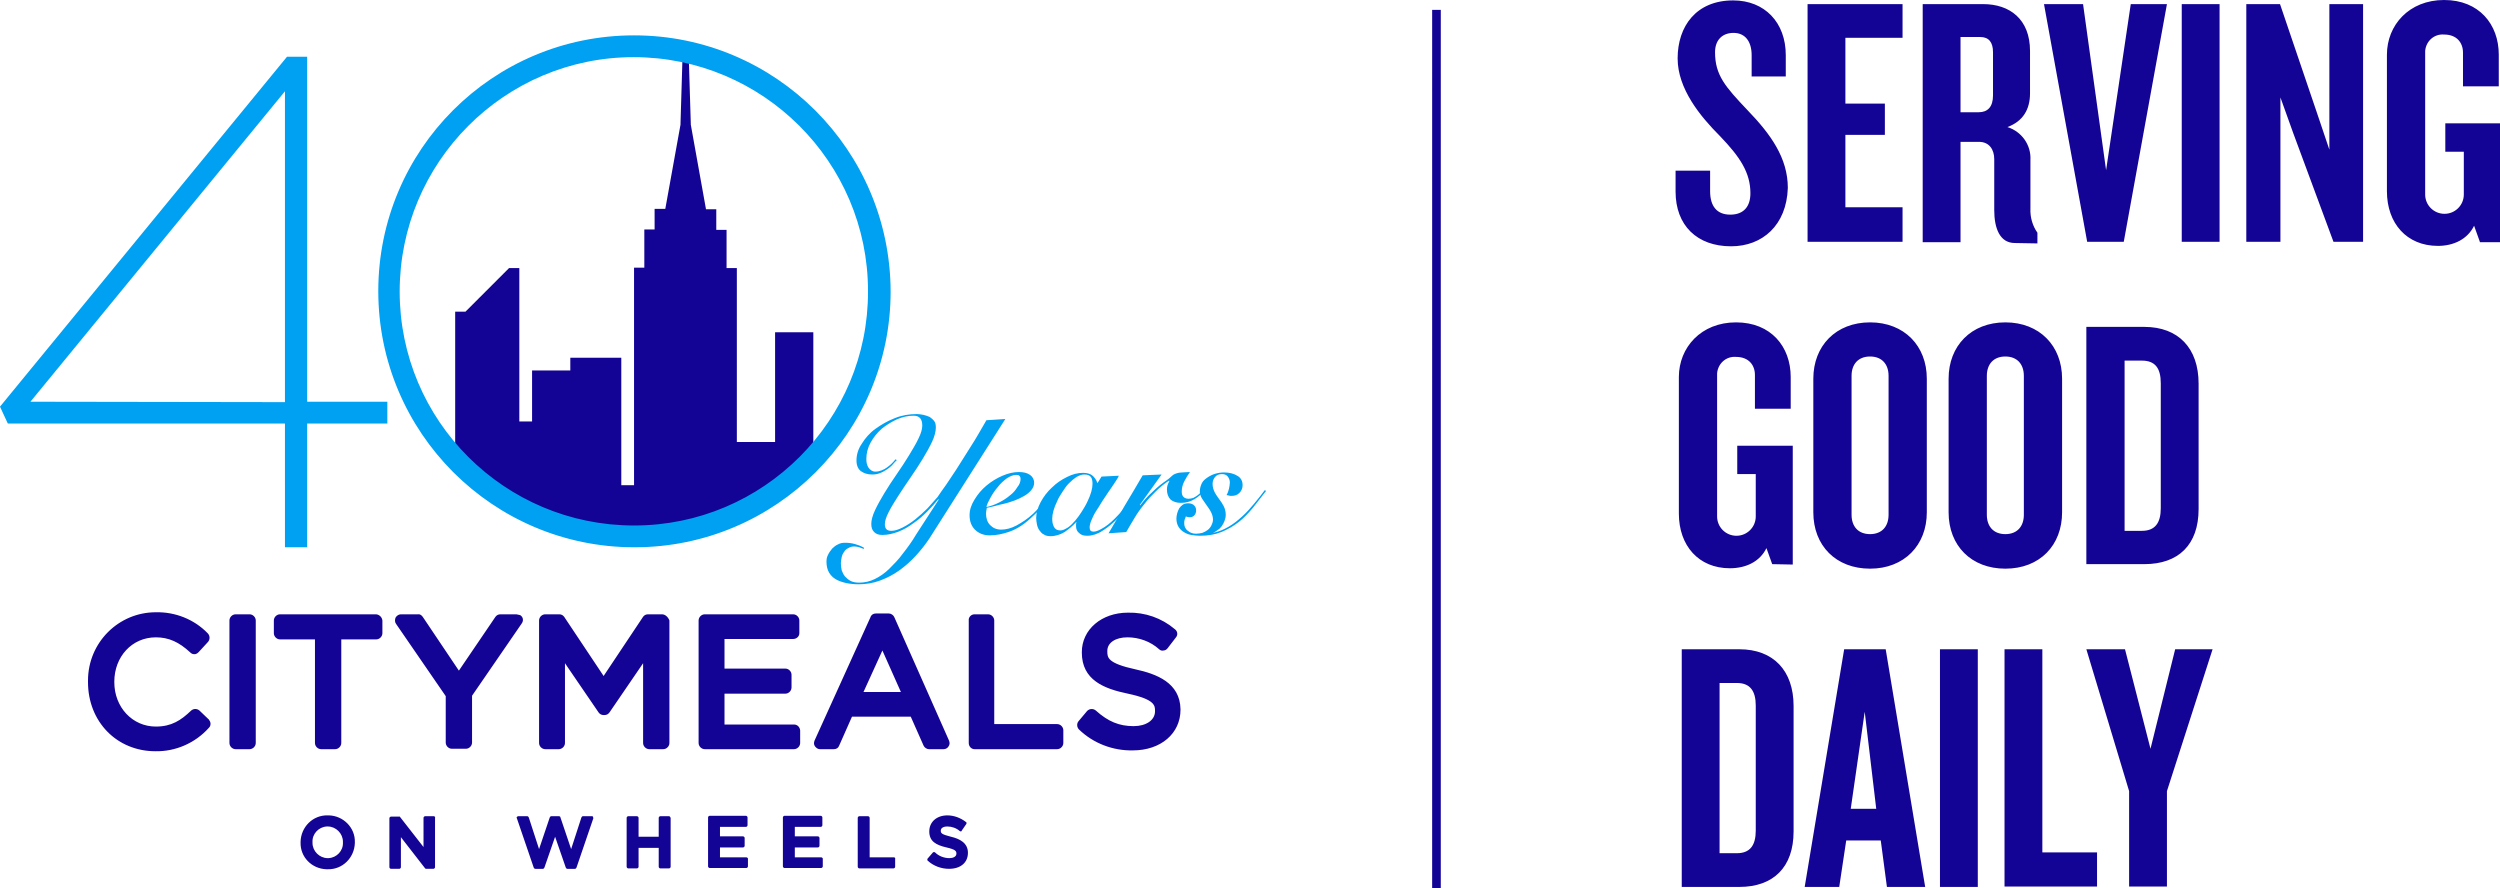
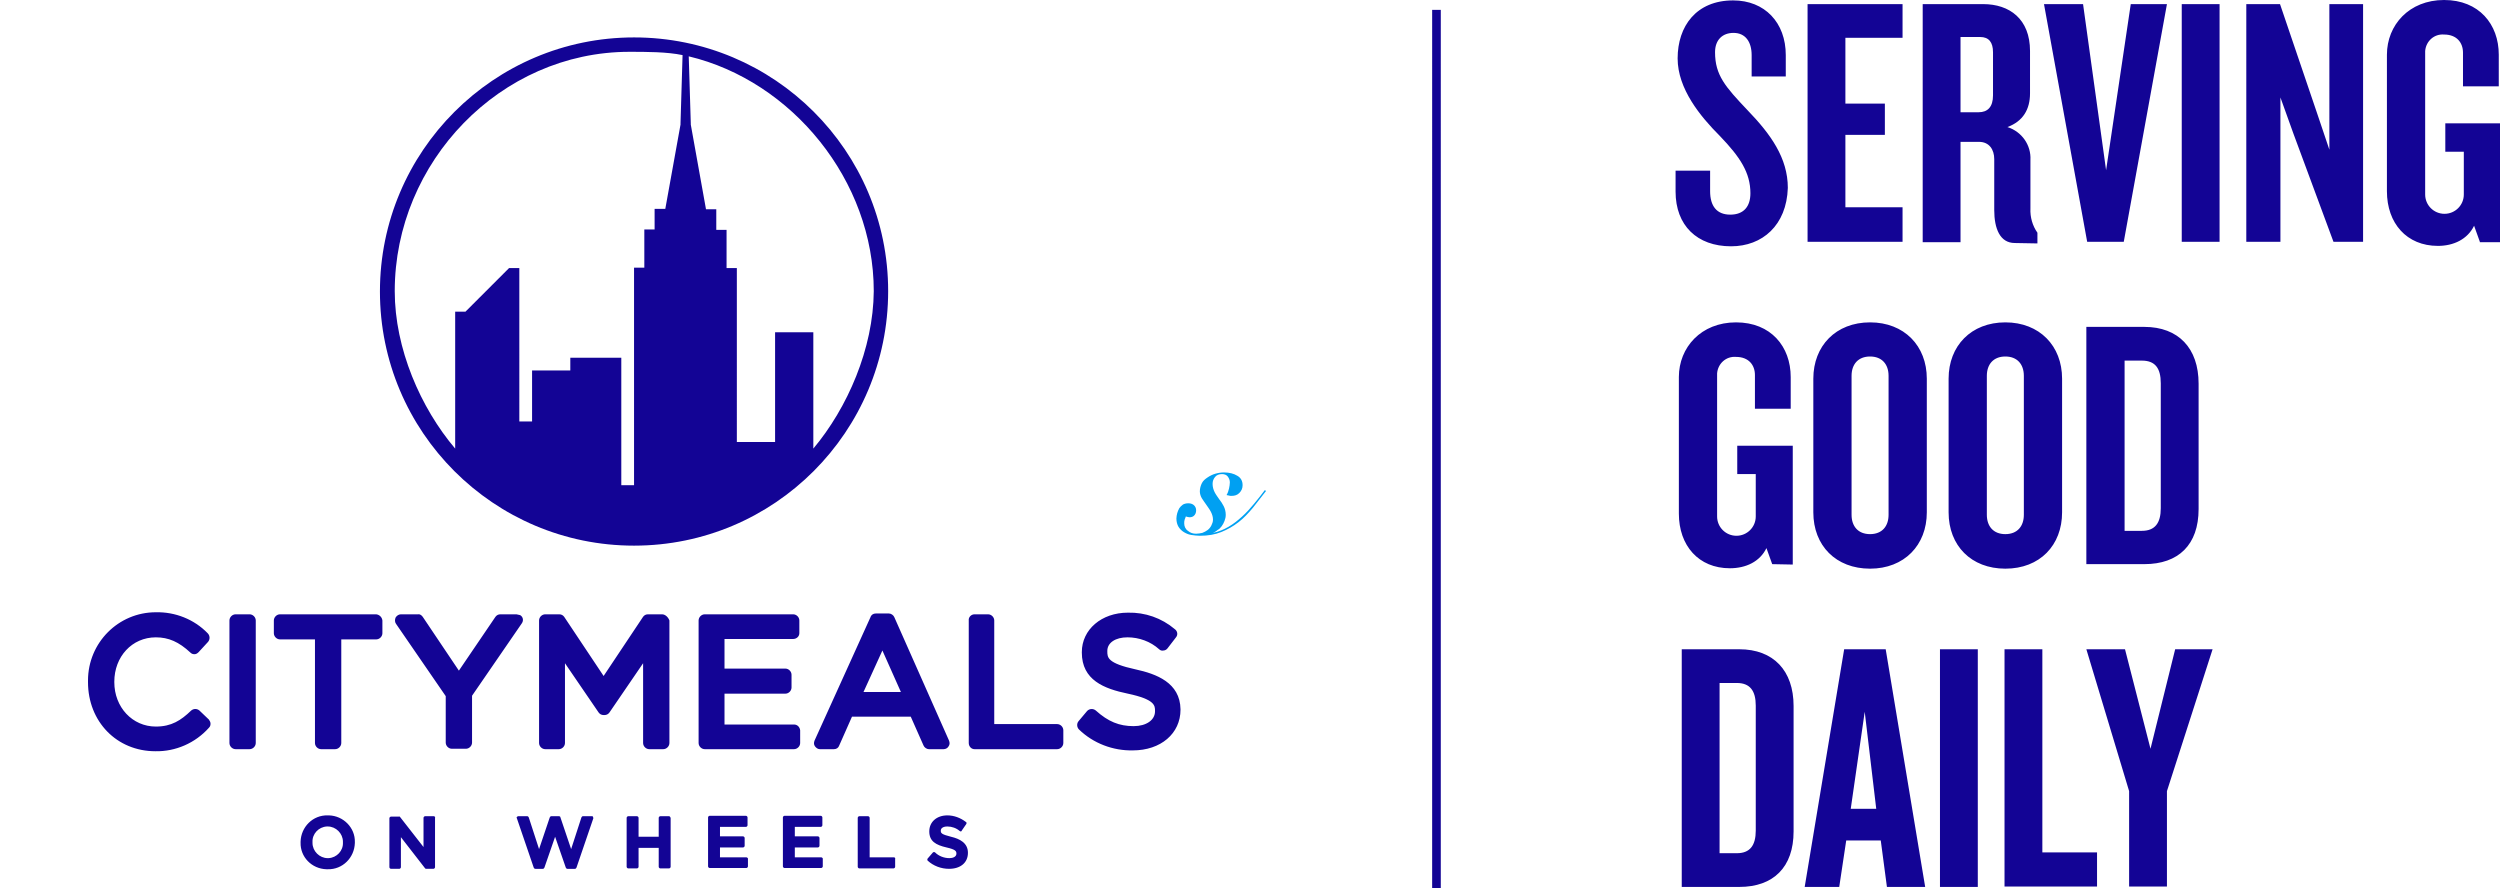
<svg xmlns="http://www.w3.org/2000/svg" version="1.1" id="Layer_1" x="0" y="0" viewBox="0 0 608 216" style="enable-background:new 0 0 608 216" xml:space="preserve">
  <style>.st0{fill:#130495}.st1{fill:#00a0f2}</style>
  <g id="Layer_2_00000129922459818350588650000017318684192211447205_">
    <g id="Layer_1-2">
      <path class="st0" d="M154.2 9.1c-34.1 0-61.8 27.7-61.8 61.8s27.7 61.8 61.8 61.8S216 105 216 70.8c0-34.1-27.7-61.7-61.8-61.7zM96 70.8c0-31.4 25.7-58.2 57.1-58.2 4 0 9.1 0 12.9.8l-.5 16.6v.3l-3.7 20.5h-2.6v5h-2.5v9.3h-2.5V118h-3.1V87h-12.4v3.1h-9.3v12.4h-3.1V65.2h-2.5l-10.6 10.6h-2.5v33.3C102.3 99.2 96 84.8 96 70.8zm101.8 38.3V80.8h-9.3v26.7h-9.3V65.2h-2.5v-9.3h-2.5v-5h-2.5L168 30.3V30l-.5-16.3c25.1 6 45 30.2 45 57.1-.1 14-6.4 28.4-14.7 38.3zM48.5 172.8c-.6-.5-1.4-.5-2 0-2.5 2.4-4.8 3.9-8.6 3.9-5.7 0-10.1-4.7-10.1-10.8v-.1c0-6.1 4.3-10.8 10.1-10.8 3.1 0 5.6 1.1 8.4 3.7.3.3.6.4 1 .4s.7-.2 1-.5l2.3-2.5c.5-.6.5-1.5-.1-2.1-3.3-3.4-7.9-5.2-12.6-5.1-9.1 0-16.5 7.4-16.5 16.6v.4c0 9.6 7 16.8 16.4 16.8 4.9.1 9.7-2 13-5.7.3-.3.4-.6.4-1s-.2-.7-.4-1l-2.3-2.2zM57.3 149.4h3.4c.8 0 1.5.7 1.5 1.5v29.8c0 .8-.7 1.5-1.5 1.5h-3.4c-.8 0-1.5-.7-1.5-1.5v-29.8c0-.8.7-1.5 1.5-1.5zM91.5 149.4H68.1c-.8 0-1.5.7-1.5 1.5v3.1c0 .8.7 1.5 1.5 1.5h8.5v25.2c0 .8.7 1.5 1.5 1.5h3.4c.8 0 1.5-.7 1.5-1.5v-25.2h8.5c.8 0 1.5-.7 1.5-1.5v-3.1c-.1-.8-.7-1.4-1.5-1.5zM125.6 149.4h-3.9c-.5 0-.9.2-1.2.6l-8.9 13.1-8.8-13.1c-.3-.4-.7-.7-1.2-.6h-4.1c-.5 0-1 .3-1.3.8-.2.5-.2 1.1.1 1.5l12.1 17.6v11.3c0 .8.7 1.5 1.5 1.5h3.4c.8 0 1.5-.7 1.5-1.5v-11.4l12.1-17.6c.5-.7.3-1.6-.4-2-.3-.1-.6-.1-.9-.2zM161 149.4h-3.4c-.5 0-.9.2-1.2.6l-9.6 14.4-9.6-14.4c-.3-.4-.7-.6-1.2-.6h-3.4c-.8 0-1.5.7-1.5 1.5v29.8c0 .8.7 1.5 1.5 1.5h3.3c.8 0 1.5-.7 1.5-1.5v-19.4l8.2 12c.3.4.7.6 1.2.6h.2c.5 0 .9-.2 1.2-.6l8.2-12v19.4c0 .8.7 1.5 1.5 1.5h3.4c.8 0 1.5-.7 1.5-1.5v-29.8c-.3-.8-1-1.5-1.8-1.5zM193.1 176.2h-16.9v-7.5H191c.8 0 1.5-.7 1.5-1.5v-3.1c0-.8-.7-1.5-1.5-1.5h-14.8v-7.2h16.7c.8 0 1.5-.6 1.5-1.4v-3.1c0-.8-.7-1.5-1.5-1.5h-21.5c-.8 0-1.5.7-1.5 1.5v29.8c0 .8.7 1.5 1.5 1.5h21.7c.8 0 1.5-.7 1.5-1.5v-3.1c-.1-.8-.7-1.4-1.5-1.4zM217.5 150.1c-.2-.5-.8-.9-1.3-.9H213c-.6 0-1.1.3-1.3.9l-13.6 30c-.2.5-.2 1 .1 1.4s.7.7 1.2.7h3.4c.6 0 1.1-.3 1.3-.9l3.1-7h14.3l3.1 7c.2.5.8.9 1.3.9h3.6c.5 0 1-.3 1.2-.7.3-.4.3-.9.1-1.4l-13.3-30zm1.6 18.2H210l4.6-10.1 4.5 10.1zM257.1 176.1h-15.3v-25.2c0-.8-.7-1.5-1.5-1.5H237c-.8 0-1.5.7-1.4 1.5v29.8c0 .8.6 1.5 1.4 1.5h20.1c.8 0 1.5-.7 1.5-1.5v-3.1c0-.8-.7-1.5-1.5-1.5zM276.2 162.8c-6.9-1.5-6.9-2.9-6.9-4.4v-.1c0-2 2-3.3 4.9-3.3 2.8 0 5.6 1 7.7 2.9.3.3.7.4 1.1.3.4 0 .8-.3 1-.6l2-2.6c.5-.6.4-1.5-.3-2-3.2-2.7-7.2-4.1-11.4-4-6.4 0-11.2 4.1-11.2 9.6v.1c0 6.7 5.4 8.8 11.2 10 6.6 1.4 6.6 2.9 6.6 4.2v.1c0 2.1-2.1 3.6-5.2 3.6-3.5 0-6.2-1.1-9.2-3.8-.6-.5-1.5-.5-2.1.1l-2.1 2.5c-.5.6-.4 1.5.1 2 3.5 3.4 8.3 5.2 13.1 5.1 6.8 0 11.6-4.1 11.6-9.9v-.1c-.1-6.5-5.9-8.6-10.9-9.7zM79.7 198.3c-3.6-.1-6.5 2.8-6.6 6.4v.2c-.1 3.5 2.7 6.4 6.3 6.5h.3c3.6.1 6.5-2.8 6.6-6.4v-.2c.1-3.5-2.8-6.4-6.3-6.5h-.3zm0 10.4c-2 0-3.7-1.7-3.7-3.7v-.2c-.1-2 1.5-3.7 3.5-3.8h.2c2 0 3.7 1.7 3.7 3.7v.2c.1 2-1.5 3.7-3.5 3.8h-.2zM105.5 198.5h-2.1c-.2 0-.4.2-.4.4v7.1l-5.7-7.3c-.1-.1-.2-.2-.3-.1h-1.9c-.2 0-.4.2-.4.4v11.9c0 .2.2.4.4.4h2c.2 0 .4-.2.4-.4v-7.3l5.9 7.6c.1.1.2.1.3.1h1.7c.2 0 .4-.2.4-.4V199c.1-.3-.1-.5-.3-.5zM144 198.5h-2.2c-.2 0-.3.1-.4.3l-2.5 7.7-2.6-7.7c0-.2-.2-.3-.4-.3h-1.8c-.2 0-.3.1-.4.3l-2.6 7.7-2.5-7.7c-.1-.2-.2-.3-.4-.3H126c-.1 0-.2.1-.3.2-.1.1-.1.2 0 .3l4.1 12c.1.2.2.3.4.3h1.8c.2 0 .3-.1.4-.3l2.6-7.5 2.6 7.5c.1.2.2.3.4.3h1.8c.2 0 .3-.1.4-.3l4.1-12c0-.1 0-.2-.1-.3.1-.1-.1-.2-.2-.2zM162.7 198.5h-2.1c-.2 0-.4.2-.4.4v4.6h-4.9v-4.6c0-.2-.2-.4-.4-.4h-2.1c-.2 0-.4.2-.4.4v11.9c0 .2.2.4.4.4h2.1c.2 0 .4-.2.4-.4v-4.6h4.9v4.6c0 .2.2.4.4.4h2.1c.2 0 .4-.2.4-.4v-11.9c-.1-.2-.2-.4-.4-.4zM181.5 208.5h-6.4v-2.4h5.6c.2 0 .4-.2.4-.4v-1.9c0-.2-.2-.4-.4-.4h-5.6v-2.3h6.3c.2 0 .4-.2.4-.4v-1.9c0-.2-.2-.4-.4-.4h-8.8c-.2 0-.4.2-.4.4v11.9c0 .2.2.4.4.4h8.9c.2 0 .4-.2.4-.4v-1.9c0-.1-.2-.3-.4-.3zM199.7 208.5h-6.4v-2.4h5.6c.2 0 .4-.2.4-.4v-1.9c0-.2-.2-.4-.4-.4h-5.6v-2.3h6.3c.2 0 .4-.2.4-.4v-1.9c0-.2-.2-.4-.4-.4h-8.8c-.2 0-.4.2-.4.4v11.9c0 .2.2.4.4.4h8.9c.2 0 .4-.2.4-.4v-1.9c0-.1-.2-.3-.4-.3zM217.4 208.5h-5.9v-9.6c0-.2-.2-.4-.4-.4H209c-.2 0-.4.2-.4.4v11.9c0 .2.2.4.4.4h8.3c.2 0 .4-.2.4-.4v-1.9c.1-.2-.1-.4-.3-.4zM231.3 203.5c-2.4-.6-2.5-.9-2.5-1.5s.6-1 1.6-1c1.1 0 2.2.4 3 1.1.1.1.2.1.3.1s.2-.1.2-.2l1.1-1.6c.1-.2.1-.4-.1-.5-1.3-1-2.9-1.6-4.5-1.6-2.6 0-4.4 1.6-4.4 3.9 0 2.4 1.6 3.3 4.2 3.9 2.2.5 2.4.9 2.4 1.5 0 .8-.9 1.1-1.7 1.1-1.3 0-2.6-.5-3.5-1.4-.1-.1-.4-.1-.5 0l-1.3 1.5c-.1.1-.1.4 0 .5 1.4 1.3 3.3 2 5.2 2 2.8 0 4.6-1.5 4.6-3.9s-2-3.4-4.1-3.9z" />
-       <path class="st1" d="M154.2 8.6C119.8 8.6 92 36.4 92 70.8s27.9 62.3 62.3 62.3 62.3-27.9 62.3-62.2c-.1-34.4-28-62.3-62.4-62.3zm0 119.2c-31.5 0-57-25.5-57-56.9s25.5-57 56.9-57 57 25.5 57 56.9c.1 31.4-25.4 57-56.9 57 .1 0 0 0 0 0zM69.3 103H1.9L0 98.9l69.8-85.1h4.9v83.9h19.5v5.3H74.7v30.1h-5.4V103zm0-5.2V22.2L7.4 97.7l61.9.1zM244.5 101.9 226 131c-1 1.5-2.2 3-3.4 4.3s-2.6 2.5-4 3.5-3 1.8-4.6 2.4c-1.6.6-3.4.9-5.2.9-1 0-2-.1-3-.3-.9-.2-1.8-.5-2.5-.9s-1.3-1-1.7-1.7-.6-1.6-.6-2.6c0-.6.1-1.2.4-1.7.2-.5.6-1 1-1.5.4-.4.9-.8 1.4-1 .5-.3 1.1-.4 1.7-.4.9 0 1.6.1 2.4.3.7.2 1.5.5 2.2.9v.3c-.4-.1-.8-.3-1.1-.4-.4-.1-.8-.2-1.2-.2-.6 0-1 .1-1.5.4-.4.2-.8.5-1 .9-.3.4-.5.8-.6 1.3s-.2 1-.2 1.5c0 .6.1 1.1.2 1.7.2.5.4 1 .8 1.5.4.4.8.8 1.4 1.1.6.3 1.3.4 2.1.4 1.3 0 2.6-.3 3.8-.9 1.2-.6 2.4-1.4 3.5-2.5s2.3-2.3 3.3-3.7c1.1-1.4 2.2-2.9 3.2-4.6l5.5-8.5-.1-.1c-.8 1-1.7 2-2.7 3s-2.1 2-3.3 2.8c-1.2.9-2.4 1.6-3.7 2.1s-2.6.8-3.9.8c-.9 0-1.5-.2-2-.7s-.7-1.1-.7-2c0-.9.3-2 .9-3.3s1.4-2.7 2.3-4.2c.9-1.5 1.9-3 3-4.6s2.1-3.1 3-4.6 1.7-2.8 2.3-4.1c.6-1.2.9-2.3.9-3.1 0-1.6-.7-2.4-2.1-2.4-1.4 0-2.7.3-4.1.9-1.3.6-2.6 1.4-3.7 2.3-1.1 1-2 2.1-2.7 3.4s-1 2.6-1 3.9c0 .3 0 .7.1 1.1s.2.7.4 1 .4.5.7.7.6.3 1 .3c.5 0 1-.1 1.5-.3.5-.2.9-.4 1.3-.7.4-.3.8-.6 1.1-.9s.7-.7 1-1.1l.3.2c-.4.4-.8.8-1.2 1.3-.4.4-.9.8-1.4 1.1-.5.3-1 .6-1.6.8-.5.2-1.1.3-1.8.3-1.1 0-2-.3-2.7-.8s-1.1-1.4-1.1-2.6c0-1.4.4-2.8 1.3-4.1.8-1.3 1.9-2.6 3.3-3.6s2.9-1.9 4.7-2.6c1.7-.7 3.5-1 5.4-1 .5 0 1.1.1 1.6.2s1 .3 1.5.5c.4.3.8.6 1.1 1s.4.9.4 1.6c0 .9-.3 2.1-.9 3.4-.6 1.3-1.4 2.7-2.3 4.2s-1.9 3-3 4.6-2.1 3.1-3 4.5-1.7 2.7-2.3 3.9c-.6 1.2-.9 2.1-.9 2.9 0 1.1.5 1.6 1.6 1.6.8 0 1.7-.3 2.7-.8s2.1-1.2 3.1-2 2-1.7 3-2.7c.9-1 1.7-1.9 2.4-2.7.6-.9 1.3-1.9 2.1-3l2.4-3.6c.8-1.3 1.6-2.5 2.4-3.8.8-1.3 1.5-2.4 2.2-3.5s1.2-2.1 1.7-2.9c.5-.9.9-1.5 1.1-1.9l4.6-.3zM256.9 119.2c-.8 1.1-1.7 2.2-2.7 3.3-.9 1.1-2.1 2.2-3.4 3.4-1.8 1.7-3.6 2.8-5.3 3.4s-3.3.9-4.8.9-2.7-.5-3.6-1.4-1.3-2.1-1.3-3.5c0-1.3.4-2.5 1.2-3.8s1.7-2.4 2.9-3.4 2.5-1.8 3.9-2.4 2.7-.9 4-.9c1.1 0 2 .2 2.7.7.6.4 1 1.1 1 1.9 0 .6-.2 1.2-.7 1.8-.4.5-1 1-1.7 1.4s-1.5.8-2.3 1.1c-.9.3-1.7.6-2.6.8-.9.2-1.7.4-2.4.6s-1.4.3-1.8.4c-.1.5-.2 1-.2 1.4 0 1.1.3 2.1 1 2.8s1.5 1.1 2.7 1.1c1.1 0 2.4-.3 3.7-1s2.7-1.6 4.1-2.9c1-1 2-2 3-3.1s1.8-2.1 2.5-3l.1.4zm-8.7-2.7c0-.4-.1-.6-.3-.8-.2-.2-.5-.2-.8-.2-.7 0-1.4.3-2.2.8-.8.6-1.5 1.2-2.2 2.1-.7.8-1.3 1.7-1.8 2.6s-.9 1.7-1 2.3c1.1-.2 2.1-.6 3.1-1.1s1.9-1.1 2.6-1.7c.8-.6 1.4-1.3 1.8-2 .6-.7.8-1.4.8-2z" />
-       <path class="st1" d="m267.9 115.9 4.2-.2c-.2.5-.6 1.1-1 1.7-.5.7-.9 1.4-1.5 2.2-.5.8-1.1 1.6-1.6 2.4s-1 1.7-1.5 2.4c-.5.8-.8 1.5-1.1 2.2s-.4 1.3-.4 1.7c0 .7.3 1 1 1 .6 0 1.5-.4 2.6-1.1 1.1-.7 2.2-1.7 3.4-3 .5-.5 1-1.1 1.5-1.6.5-.6 1-1.2 1.5-1.7.5-.6.9-1.1 1.3-1.6s.7-.9 1-1.2l.3.2c-.7.9-1.5 2-2.4 3.1s-2 2.3-3.3 3.6c-1.3 1.3-2.5 2.3-3.8 3.1-1.2.8-2.5 1.2-3.7 1.2-.9 0-1.5-.2-2-.7-.5-.4-.7-1-.7-1.6v-.6c0-.2.1-.3.1-.4h-.1c-.8.9-1.8 1.7-2.8 2.4-1 .6-2.2 1-3.4 1-.6 0-1.2-.1-1.6-.4-.5-.2-.8-.6-1.1-1s-.5-.9-.6-1.4c-.1-.5-.2-1.1-.2-1.6 0-1.3.4-2.6 1.1-3.9.7-1.3 1.6-2.5 2.7-3.5 1.1-1.1 2.3-1.9 3.7-2.6s2.6-1 3.9-1c.9 0 1.7.2 2.2.6s1 1 1.3 1.9l1-1.6zm-12 10.2c0 .8.1 1.4.4 2s.8.9 1.6.9c.6 0 1.1-.3 1.8-.7.6-.4 1.2-1 1.8-1.7.6-.7 1.1-1.4 1.6-2.2.5-.8 1-1.6 1.4-2.5.4-.8.7-1.6.9-2.3.2-.7.3-1.4.3-1.9 0-.7-.1-1.3-.4-1.7-.3-.4-.8-.6-1.6-.6-.6 0-1.2.2-1.9.6-.6.4-1.2.9-1.8 1.5-.6.6-1.1 1.3-1.6 2.1s-1 1.5-1.3 2.3c-.4.8-.7 1.6-.9 2.3-.2.7-.3 1.4-.3 1.9z" />
-       <path class="st1" d="M269.6 129.7c1.4-2.3 2.7-4.7 4.1-7s2.8-4.7 4.2-7.1l4.6-.2-5.3 7.4.1.1c1-1.3 1.9-2.3 2.7-3 .8-.8 1.5-1.4 2.1-1.9s1.1-.8 1.5-1.1c.4-.3.7-.5.9-.7.3-.3.6-.5.8-.7.3-.2.6-.3.9-.4s.8-.2 1.3-.2 1.1-.1 1.9-.1c-.5.7-1 1.5-1.4 2.3s-.6 1.6-.6 2.5c0 1.1.6 1.7 1.7 1.7.4 0 .7-.1 1.1-.2.4-.2.7-.4 1-.6s.6-.5.9-.8.6-.5.8-.8l.2.2c-.7.9-1.6 1.7-2.6 2.3-1 .6-2.1.9-3.3.9-1.1 0-1.9-.3-2.5-.8-.6-.6-.9-1.4-.9-2.5 0-.7.2-1.3.6-2l-.1-.1c-1.1.7-2.2 1.6-3.2 2.6s-2 2-2.8 3.1c-.9 1.1-1.7 2.2-2.4 3.4-.7 1.2-1.4 2.3-2 3.4l-4.3.3z" />
      <path class="st1" d="M295 129.6c1.4-.3 2.6-.8 3.8-1.5s2.2-1.5 3.3-2.5c1-.9 2-2 2.9-3.1s1.8-2.2 2.6-3.3l.3.2c-1.1 1.4-2.1 2.7-3.2 4.1-1.1 1.3-2.2 2.5-3.5 3.5s-2.7 1.8-4.2 2.4c-1.5.6-3.2.9-5.2.9-.7 0-1.4-.1-2.1-.2s-1.3-.4-1.8-.7-1-.8-1.3-1.3-.5-1.2-.5-2c0-.4.1-.9.2-1.3s.3-.8.5-1.2c.2-.3.5-.6.9-.9.4-.2.8-.3 1.3-.3.6 0 1.1.2 1.4.5s.5.7.5 1.2c0 .6-.2 1-.5 1.3s-.7.4-1.1.4c-.3 0-.6-.1-.9-.2-.1.2-.2.5-.3.8-.1.3-.1.6-.1.9 0 .7.3 1.4.9 1.8.6.5 1.2.7 2 .7.5 0 1-.1 1.5-.2.5-.2.9-.4 1.3-.7s.7-.7.9-1.1c.2-.4.4-.9.4-1.4 0-.7-.2-1.3-.5-1.9s-.7-1.1-1.1-1.7-.8-1.1-1.1-1.6c-.3-.5-.5-1.1-.5-1.7 0-.7.2-1.4.5-2s.8-1 1.4-1.4 1.2-.7 1.9-.9c.7-.2 1.4-.3 2.1-.3 1.3 0 2.4.3 3.2.8.9.5 1.3 1.3 1.3 2.3 0 .8-.3 1.4-.8 1.9s-1.1.7-1.9.7c-.2 0-.5 0-.7-.1-.2 0-.4-.1-.5-.1.3-.5.5-1.1.6-1.6s.2-1 .2-1.5-.2-1-.5-1.4-.8-.6-1.4-.6c-.7 0-1.3.2-1.7.7-.4.5-.6 1-.6 1.7s.2 1.4.5 2 .7 1.1 1.1 1.7c.4.5.8 1.1 1.1 1.7.3.6.5 1.3.5 2.1 0 .5-.1 1-.3 1.5-.2.5-.4.9-.7 1.3-.3.4-.6.7-1 .9-.3.3-.7.5-1.1.7z" />
      <path class="st0" d="M348.3 2.4h2.1V216h-2.1V2.4zM421 59.9c-8.3 0-13.5-5.1-13.5-13.3v-5.1h8.4v5c0 3.6 1.6 5.7 4.9 5.7s4.9-2 4.9-5.2c0-5-2.5-8.8-7.4-13.9-4.8-4.8-10.3-11.5-10.3-18.9C408 6.4 412.5.1 421.5.1c7.7 0 12.8 5.4 12.8 13.3v5.2H426v-5.2c0-3.2-1.5-5.4-4.4-5.4-2.7 0-4.5 1.7-4.5 4.7 0 5.6 2.5 8.4 7.9 14.1 5.6 5.8 9.8 11.6 9.8 18.9-.3 9.1-6.2 14.2-13.8 14.2zM439.6 58.8V1h23.1v8.2h-13.9v16h9.6v7.6h-9.6v17.6h13.9v8.4h-23.1zM490 59.1c-3.6 0-5-3.5-5-8V38.7c0-2.3-1.2-4.2-3.7-4.2h-4.5v24.4h-9.2V1h14.7c6.4 0 11.4 3.6 11.4 11.4v10.3c0 3.9-1.7 6.8-5.5 8.2 3.5 1.1 5.8 4.4 5.6 8v11.8c-.1 2.1.5 4.2 1.7 5.9v2.6l-5.5-.1zm-5.3-46.4c0-2.4-1-3.7-3.1-3.7h-4.8v18.3h4.4c2.2 0 3.5-1.3 3.5-4.1V12.7zM516.5 58.8h-8.9L497.1 1h9.5l5.6 40.4 6-40.4h8.8l-10.5 57.8zM530.6 58.8V1h9.2v57.8h-9.2zM567.5 58.8l-9.7-26.2-3.2-8.9v35.1h-8.3V1h8.2l9 26.5 3 8.9V1h8.2v57.8h-7.2zM603.1 58.8l-1.4-3.9c-1.6 3.3-5 4.9-8.8 4.9-7.6 0-12.4-5.5-12.4-13.3V13.3c0-7.2 5.4-13.3 13.9-13.3s13.3 5.9 13.3 13.3V21H599v-8.2c0-2.4-1.5-4.4-4.6-4.4-2.4-.2-4.4 1.6-4.6 4v34.9c0 2.6 2.1 4.7 4.7 4.7s4.7-2.1 4.7-4.7V36.9h-4.5V30H608v28.9h-4.9v-.1zM431 137.2l-1.4-3.9c-1.6 3.3-5 4.9-8.9 4.9-7.6 0-12.4-5.5-12.4-13.3V91.7c0-7.2 5.4-13.3 13.9-13.3s13.3 5.9 13.3 13.3v7.7h-8.7v-8.2c0-2.4-1.5-4.4-4.6-4.4-2.4-.2-4.4 1.6-4.6 4v34.8c0 2.6 2.1 4.7 4.7 4.7s4.7-2.1 4.7-4.7v-10.3h-4.5v-6.9H436v28.9l-5-.1zM454.8 138.3c-8.3 0-13.8-5.6-13.8-13.7V92.1c0-8 5.5-13.7 13.8-13.7s13.8 5.7 13.8 13.7v32.5c0 8-5.5 13.7-13.8 13.7zm4.5-46.9c0-2.8-1.6-4.7-4.5-4.7s-4.5 1.9-4.5 4.7v33.8c0 2.8 1.6 4.7 4.5 4.7s4.5-1.9 4.5-4.7V91.4zM487.7 138.3c-8.3 0-13.8-5.6-13.8-13.7V92.1c0-8 5.5-13.7 13.8-13.7s13.8 5.7 13.8 13.7v32.5c0 8-5.4 13.7-13.8 13.7zm4.5-46.9c0-2.8-1.6-4.7-4.5-4.7s-4.5 1.9-4.5 4.7v33.8c0 2.8 1.6 4.7 4.5 4.7s4.5-1.9 4.5-4.7V91.4zM521.5 137.2h-14.1V79.5h14.1c8.3 0 13.2 5.2 13.2 13.8v30.5c0 8.7-4.9 13.4-13.2 13.4zm4-44c0-3.7-1.4-5.5-4.6-5.5h-4.2v41.4h4.2c3.2 0 4.6-1.9 4.6-5.5V93.2zM423 215.7h-14v-57.8h14c8.3 0 13.2 5.2 13.2 13.8v30.5c0 8.7-4.9 13.5-13.2 13.5zm4-44.1c0-3.6-1.4-5.5-4.6-5.5h-4.2v41.4h4.2c3.2 0 4.6-1.9 4.6-5.5v-30.4zM458.9 215.7l-1.5-11.3H449l-1.7 11.3h-8.4l9.6-57.8h10.1l9.6 57.8h-9.3zm-5.4-42.6-3.4 23.6h6.2l-2.8-23.6zM471.8 215.7v-57.8h9.2v57.8h-9.2zM487.5 215.7v-57.8h9.2v49.4H510v8.3h-22.5v.1zM527 192.4v23.2h-9.2v-23.2l-10.4-34.5h9.4l6.2 24.2 6-24.2h9.1L527 192.4z" />
    </g>
  </g>
</svg>